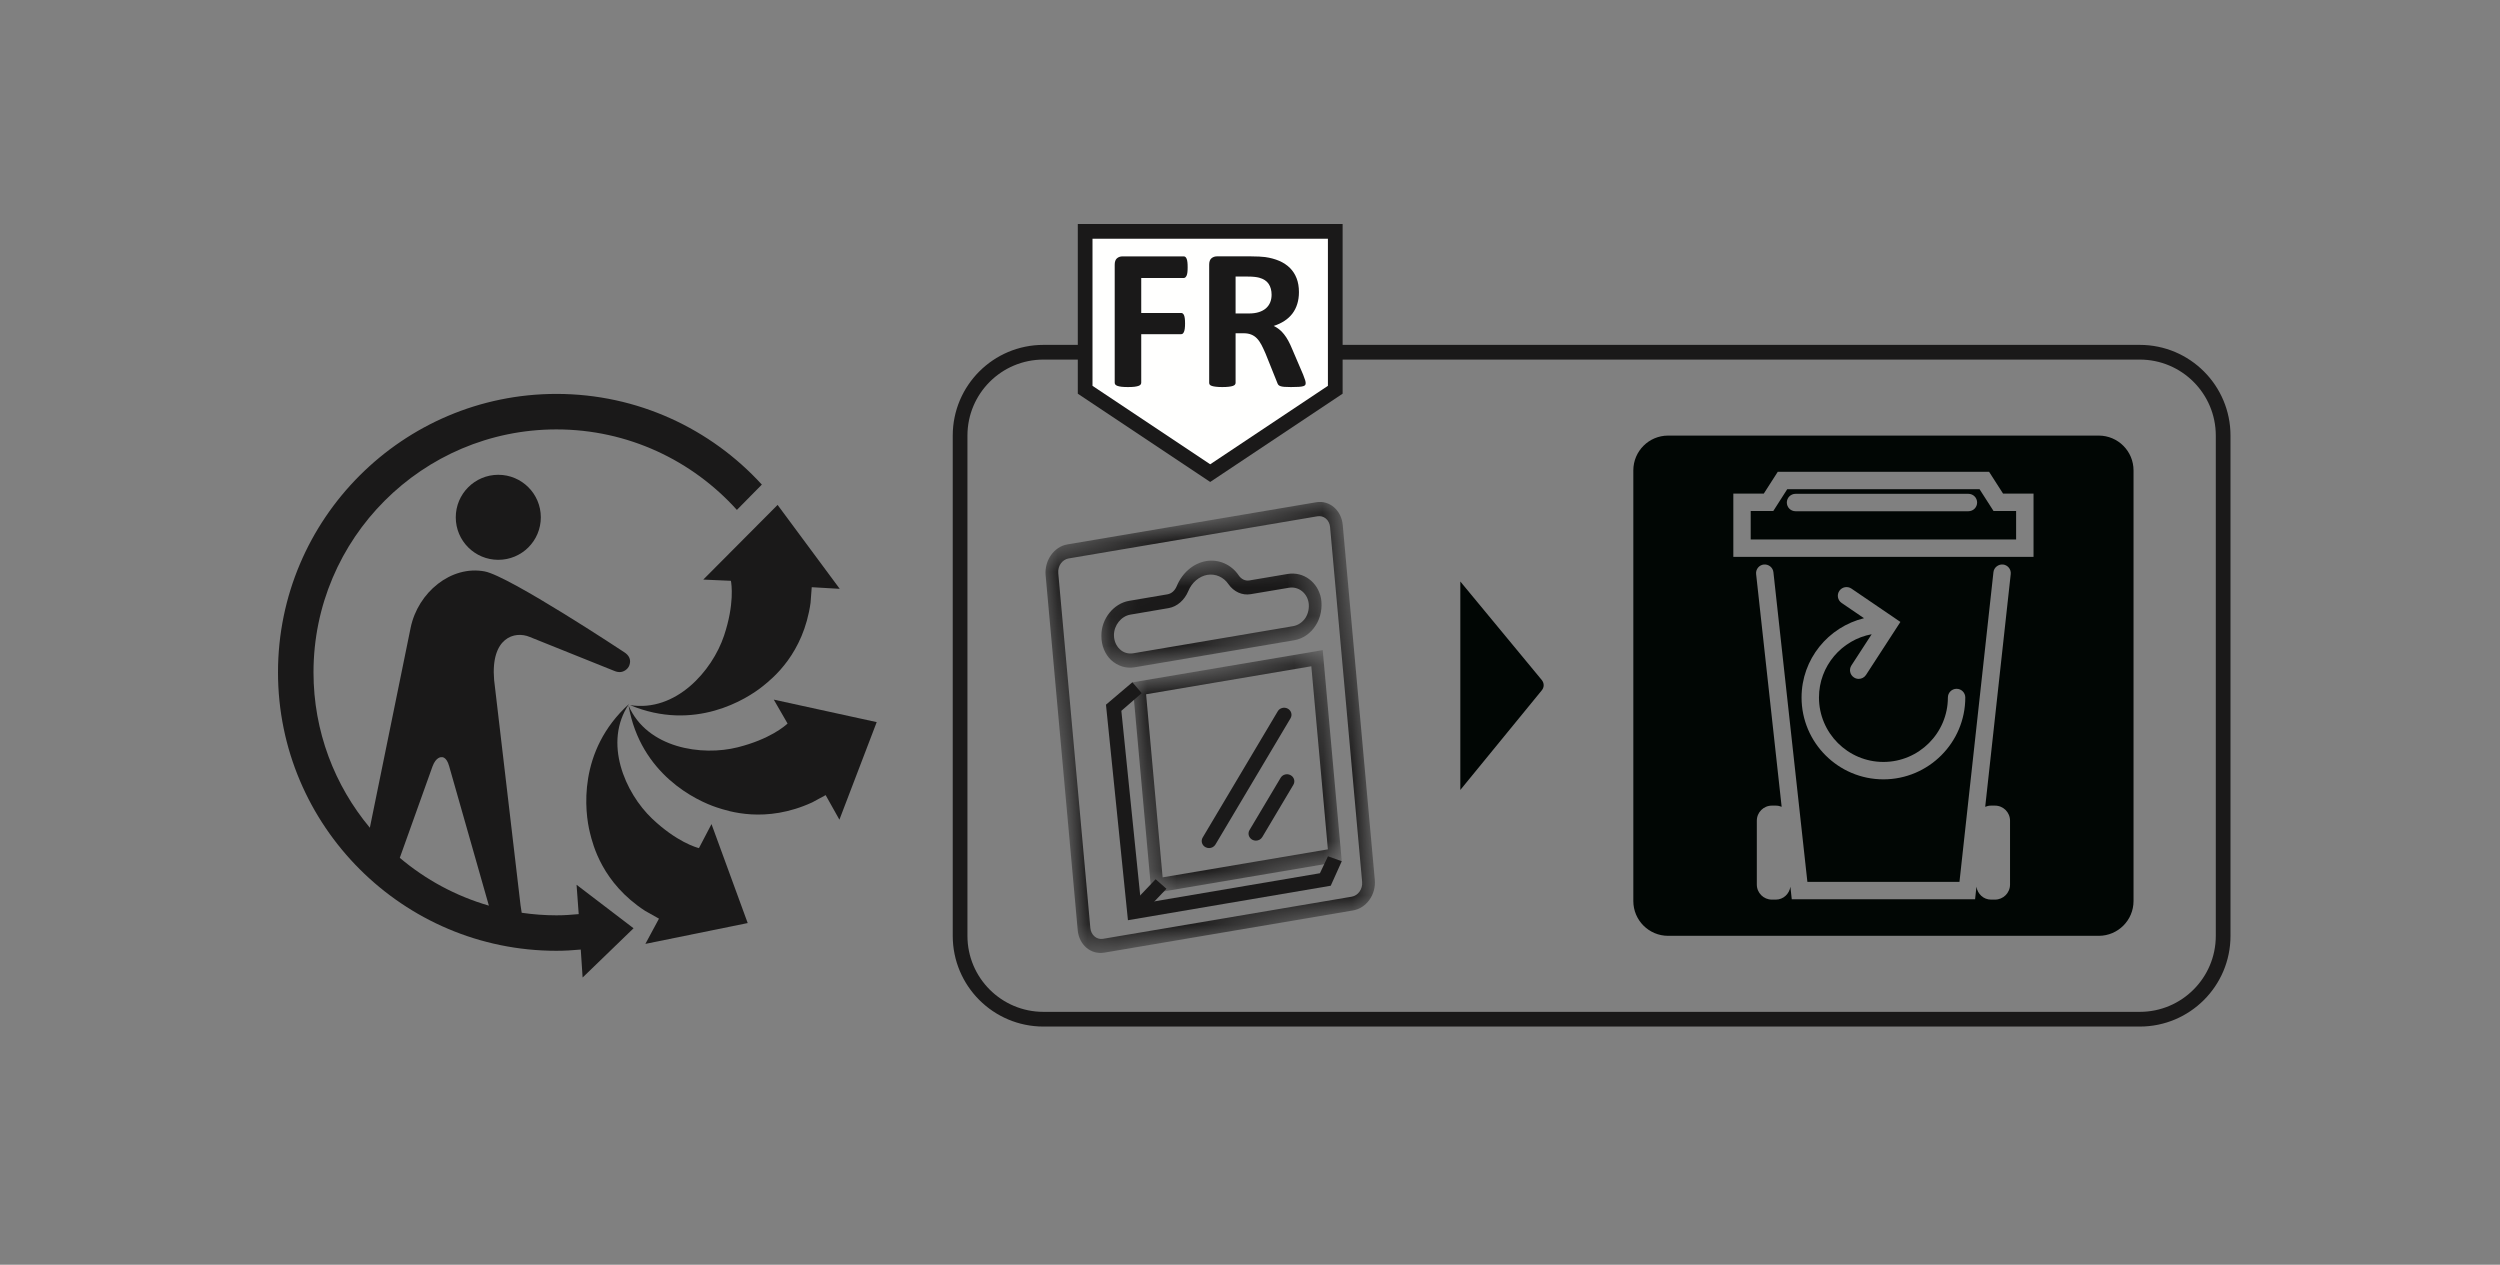
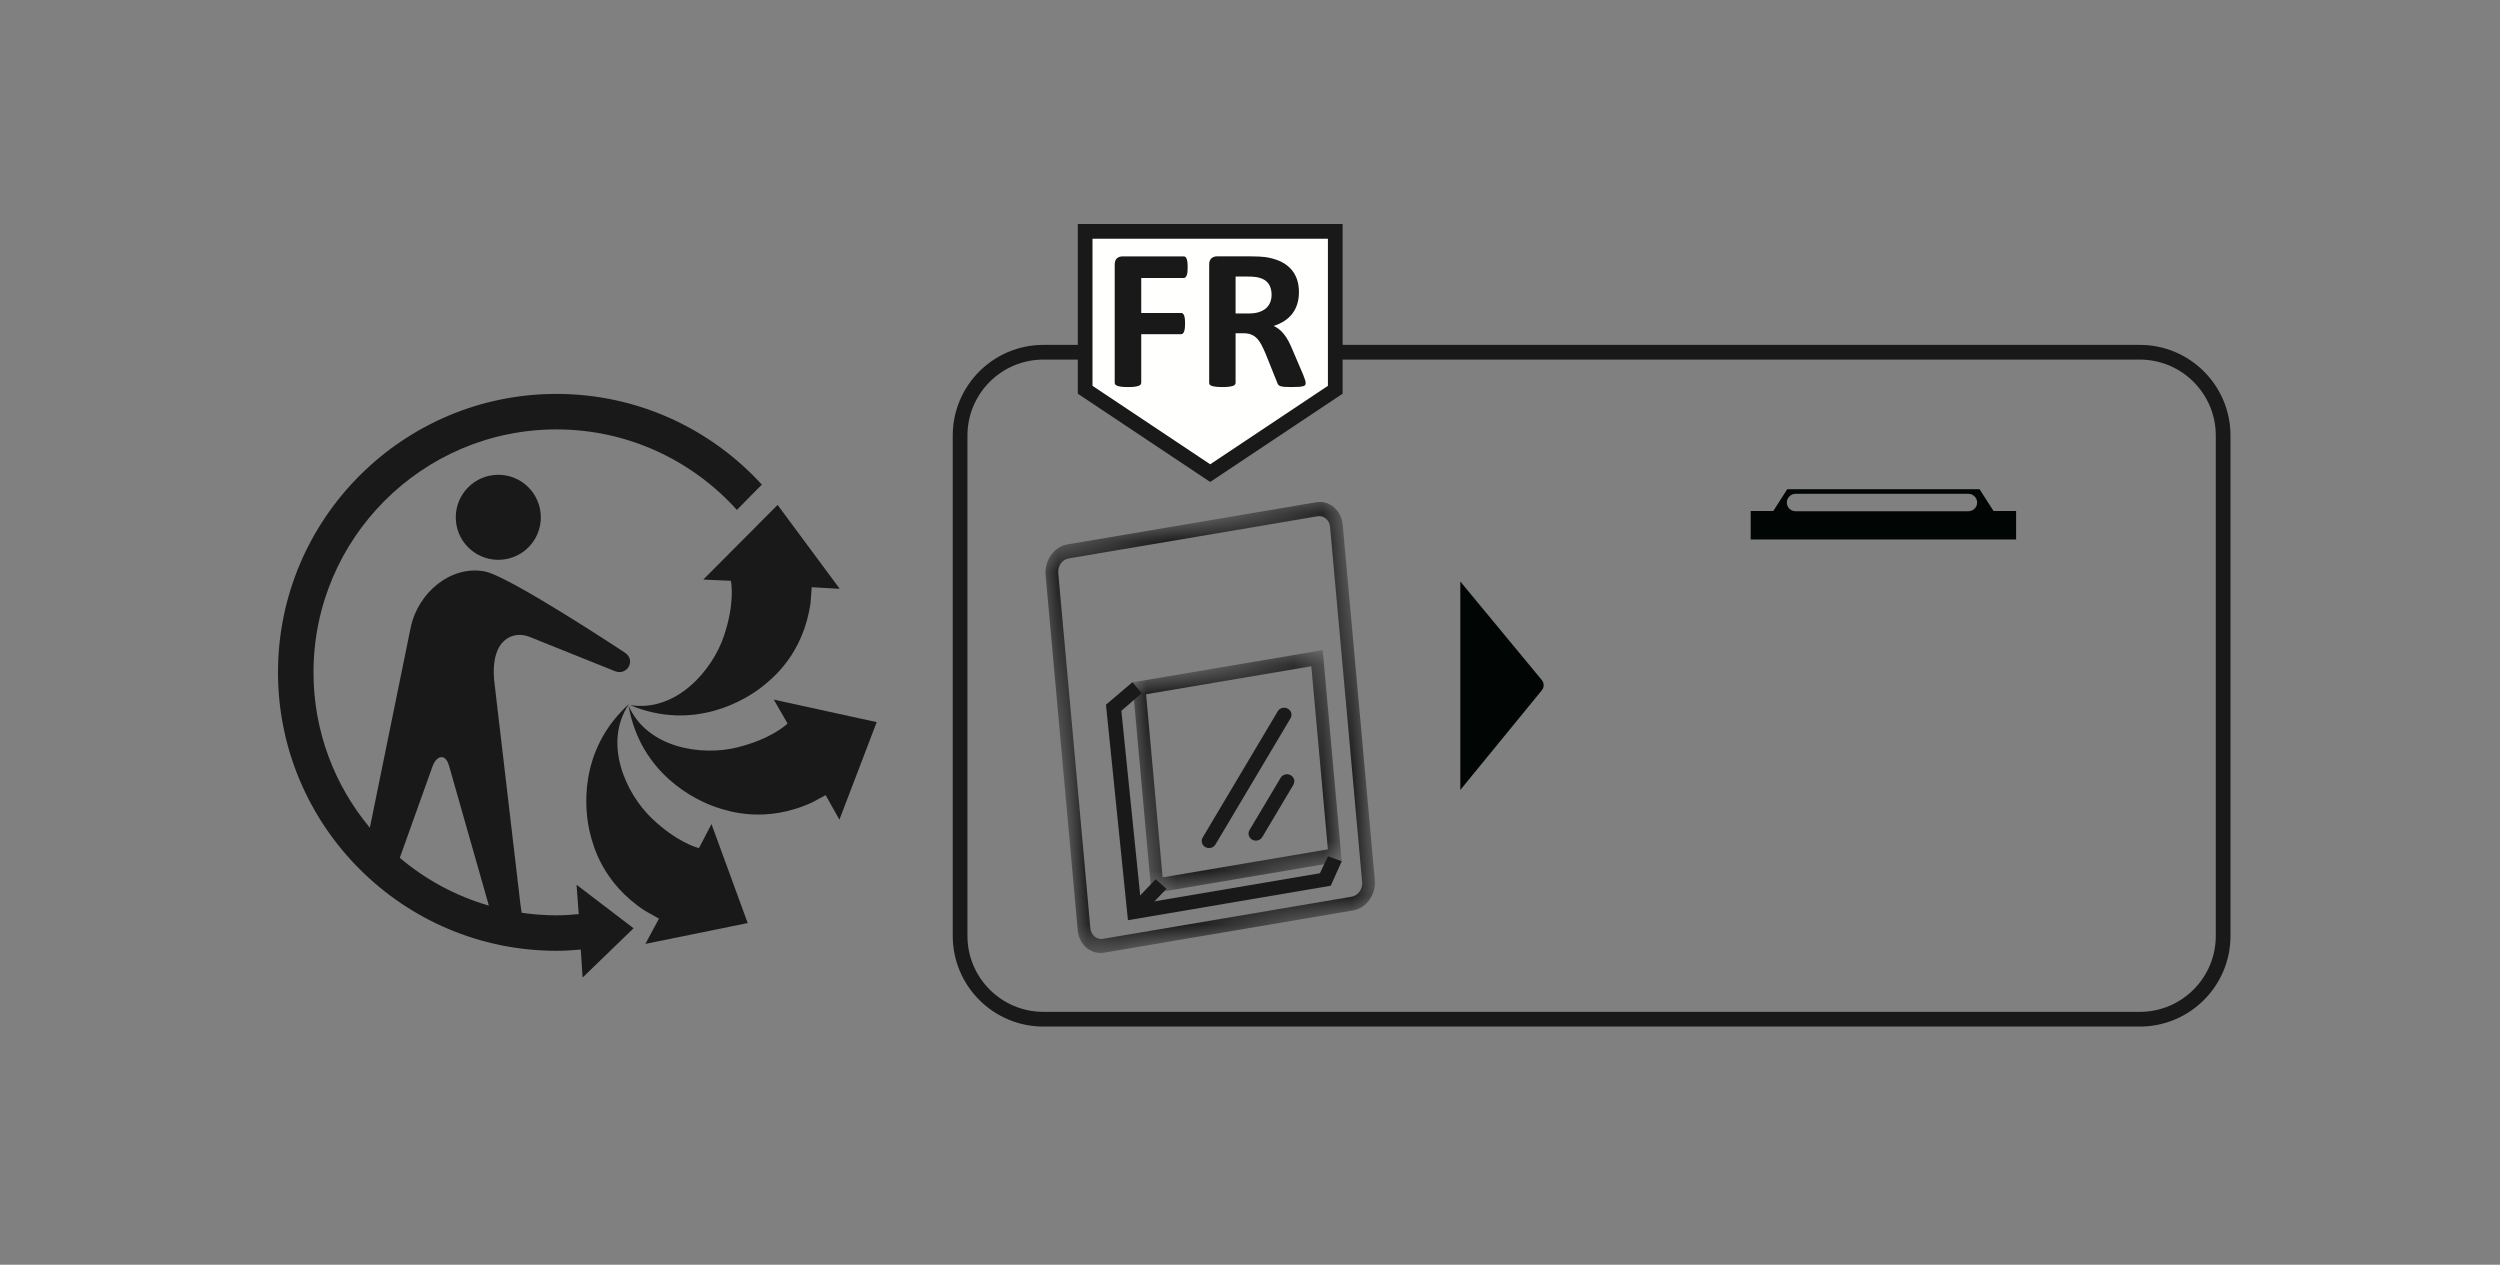
<svg xmlns="http://www.w3.org/2000/svg" xmlns:xlink="http://www.w3.org/1999/xlink" width="85px" height="43px" viewBox="0 0 85 43" version="1.1">
  <rect x="0" y="0" width="85" height="43" fill="#808080" stroke="none" />
  <title>Artboard 4@2x</title>
  <defs>
    <polyline id="path-1" points="0 1.265 0.285 4.415 7.754 3.151 7.469 0" />
    <polyline id="path-3" points="-7.10542736e-15 1.711 1.255 15.59 11.355 13.879 10.101 0" />
    <polygon id="path-5" points="0 1.097 0.648 8.275 7.119 7.179 6.471 0" />
  </defs>
  <g id="Artboard-4" stroke="none" stroke-width="1" fill="none" fill-rule="evenodd">
    <g id="编组" transform="translate(9.452, 7.866)">
      <path d="M11.935,16.069 C11.048,17.377 11.802,19.095 12.719,19.967 C13.554,20.76 14.225,20.948 14.312,20.97 L14.739,20.153 L15.97,23.518 L12.491,24.226 L12.953,23.368 L12.483,23.104 C11.018,22.151 10.707,20.853 10.606,20.448 C10.432,19.752 10.172,17.667 11.935,16.069" id="Fill-109" fill="#1A1919" />
      <path d="M11.919,16.125 C12.551,17.573 14.407,17.852 15.634,17.541 C16.721,17.267 17.238,16.817 17.325,16.735 L17.321,16.727 L16.856,15.921 L20.356,16.686 L19.088,20.003 L18.62,19.168 L18.162,19.416 C16.573,20.145 15.31,19.715 14.915,19.585 C14.232,19.36 12.329,18.468 11.919,16.125" id="Fill-111" fill="#1A1919" />
      <path d="M18.107,12.629 C17.865,14.36 16.821,15.192 16.497,15.454 C15.939,15.907 14.161,17.026 11.967,16.107 C13.528,16.356 14.765,14.946 15.166,13.745 C15.525,12.669 15.419,11.988 15.399,11.882 L15.388,11.881 L14.459,11.84 L16.986,9.301 L19.099,12.154 L18.147,12.099 L18.107,12.629 Z" id="Fill-113" fill="#1A1919" />
      <path d="M7.49,11.168 C6.692,11.168 6.044,10.523 6.044,9.723 C6.044,8.925 6.692,8.277 7.49,8.277 C8.289,8.277 8.936,8.925 8.936,9.723 C8.936,10.523 8.289,11.168 7.49,11.168" id="Fill-115" fill="#1A1919" />
      <path d="M9.467,5.527 C4.247,5.527 1.77635684e-15,9.774 1.77635684e-15,14.994 C1.77635684e-15,20.214 4.247,24.461 9.467,24.461 C9.746,24.461 10.021,24.444 10.294,24.419 L10.357,25.37 L12.089,23.695 L10.151,22.216 L10.224,23.214 C9.974,23.238 9.722,23.255 9.467,23.255 C9.066,23.255 8.672,23.224 8.286,23.168 L8.247,22.917 L7.348,15.252 C7.225,13.805 8.051,13.574 8.561,13.791 L11.432,14.944 C11.762,15.086 11.919,14.811 11.919,14.811 C11.919,14.811 12.105,14.523 11.773,14.31 C11.773,14.31 7.86,11.718 7.026,11.562 C5.888,11.348 4.762,12.27 4.511,13.471 L3.123,20.277 C1.927,18.844 1.207,17.002 1.207,14.994 C1.207,10.44 4.912,6.734 9.467,6.734 C11.9,6.734 14.09,7.792 15.602,9.471 L16.451,8.61 C14.719,6.717 12.23,5.527 9.467,5.527 L9.467,5.527 Z M5.252,18.195 C5.376,17.856 5.56,17.878 5.56,17.878 C5.56,17.878 5.726,17.842 5.819,18.183 L7.17,22.926 C6.043,22.599 5.015,22.04 4.141,21.3 L5.252,18.195 Z" id="Fill-117" fill="#1A1919" />
      <path d="M63.301,26.787 L26.025,26.787 C24.46,26.787 23.191,25.518 23.191,23.953 L23.191,6.945 C23.191,5.379 24.46,4.11 26.025,4.11 L63.301,4.11 C64.866,4.11 66.135,5.379 66.135,6.945 L66.135,23.953 C66.135,25.518 64.866,26.787 63.301,26.787 Z" id="Stroke-119" stroke="#1A1919" stroke-width="0.5" />
      <path d="M40.199,11.905 L40.199,18.992 L42.968,15.606 C43.056,15.498 43.054,15.36 42.967,15.253 L40.199,11.905 Z" id="Fill-121" fill="#010604" />
      <path d="M57.474,9.516 L51.596,9.516 C51.432,9.516 51.3,9.384 51.3,9.22 C51.3,9.057 51.432,8.924 51.596,8.924 L57.474,8.924 C57.638,8.924 57.77,9.057 57.77,9.22 C57.77,9.384 57.638,9.516 57.474,9.516 L57.474,9.516 Z M57.853,8.767 L51.314,8.767 L50.84,9.508 L50.072,9.508 L50.072,10.475 L59.096,10.475 L59.096,9.508 L58.328,9.508 L57.853,8.767 Z" id="Fill-123" fill="#010604" />
-       <path d="M59.688,11.067 L49.481,11.067 L49.481,8.916 L50.517,8.916 L50.992,8.175 L58.177,8.175 L58.652,8.916 L59.688,8.916 L59.688,11.067 Z M53.164,12.635 C53.028,12.543 52.994,12.359 53.085,12.224 C53.178,12.088 53.363,12.055 53.497,12.146 L55.162,13.28 L53.992,15.082 C53.935,15.169 53.84,15.216 53.744,15.216 C53.688,15.216 53.632,15.2 53.583,15.168 C53.445,15.079 53.407,14.896 53.496,14.759 L54.185,13.698 C53.167,13.886 52.393,14.777 52.393,15.849 C52.393,17.057 53.376,18.04 54.584,18.04 C55.792,18.04 56.776,17.057 56.776,15.849 C56.776,15.685 56.908,15.553 57.072,15.553 C57.235,15.553 57.368,15.685 57.368,15.849 C57.368,17.383 56.119,18.632 54.584,18.632 C53.05,18.632 51.801,17.383 51.801,15.849 C51.801,14.543 52.709,13.451 53.924,13.153 L53.164,12.635 Z M58.244,19.525 L58.377,19.525 C58.66,19.525 58.889,19.754 58.889,20.037 L58.889,22.21 C58.889,22.492 58.66,22.721 58.377,22.721 L58.244,22.721 C57.987,22.721 57.784,22.529 57.747,22.282 L57.701,22.709 L51.468,22.709 L51.421,22.283 C51.384,22.529 51.181,22.721 50.925,22.721 L50.792,22.721 C50.509,22.721 50.28,22.492 50.28,22.21 L50.28,20.037 C50.28,19.754 50.509,19.525 50.792,19.525 L50.925,19.525 C50.995,19.525 51.063,19.54 51.124,19.565 L50.256,11.653 C50.238,11.491 50.355,11.345 50.518,11.327 C50.68,11.313 50.826,11.426 50.844,11.588 L51.999,22.117 L57.17,22.117 L58.325,11.588 C58.342,11.426 58.494,11.313 58.651,11.327 C58.813,11.345 58.931,11.491 58.913,11.653 L58.045,19.565 C58.106,19.54 58.173,19.525 58.244,19.525 L58.244,19.525 Z M61.905,6.944 L47.264,6.944 C46.61,6.944 46.081,7.474 46.081,8.128 L46.081,22.769 C46.081,23.422 46.61,23.952 47.264,23.952 L61.905,23.952 C62.559,23.952 63.088,23.422 63.088,22.769 L63.088,8.128 C63.088,7.474 62.559,6.944 61.905,6.944 L61.905,6.944 Z" id="Fill-125" fill="#010604" />
      <polygon id="Fill-127" fill="#FFFFFE" points="27.443 0 27.443 5.386 31.695 8.22 35.947 5.386 35.947 0" />
      <polygon id="Stroke-129" stroke="#1A1919" stroke-width="0.5" points="27.443 0 27.443 5.386 31.695 8.22 35.947 5.386 35.947 0" />
      <path d="M30.928,1.22 C30.928,1.288 30.926,1.346 30.92,1.393 C30.914,1.439 30.906,1.476 30.893,1.504 C30.88,1.531 30.866,1.552 30.85,1.565 C30.834,1.579 30.816,1.586 30.795,1.586 L29.35,1.586 L29.35,2.775 L30.706,2.775 C30.727,2.775 30.745,2.781 30.761,2.792 C30.777,2.803 30.791,2.823 30.804,2.85 C30.817,2.878 30.825,2.914 30.831,2.96 C30.837,3.005 30.84,3.062 30.84,3.131 C30.84,3.199 30.837,3.256 30.831,3.302 C30.825,3.347 30.817,3.385 30.804,3.414 C30.791,3.444 30.777,3.465 30.761,3.478 C30.745,3.49 30.727,3.496 30.706,3.496 L29.35,3.496 L29.35,5.144 C29.35,5.169 29.342,5.191 29.328,5.209 C29.315,5.227 29.29,5.242 29.255,5.255 C29.22,5.267 29.174,5.277 29.117,5.284 C29.06,5.291 28.987,5.294 28.899,5.294 C28.812,5.294 28.74,5.291 28.681,5.284 C28.623,5.277 28.576,5.267 28.543,5.255 C28.508,5.242 28.484,5.227 28.469,5.209 C28.454,5.191 28.448,5.169 28.448,5.144 L28.448,1.135 C28.448,1.034 28.473,0.962 28.524,0.917 C28.575,0.873 28.639,0.851 28.713,0.851 L30.795,0.851 C30.816,0.851 30.834,0.857 30.85,0.869 C30.866,0.882 30.88,0.903 30.893,0.931 C30.906,0.96 30.914,0.998 30.92,1.046 C30.926,1.094 30.928,1.152 30.928,1.22" id="Fill-131" fill="#1A1919" />
      <path d="M33.782,2.156 C33.782,2.01 33.749,1.887 33.683,1.787 C33.617,1.687 33.509,1.616 33.358,1.575 C33.312,1.564 33.261,1.554 33.203,1.548 C33.144,1.541 33.064,1.537 32.962,1.537 L32.558,1.537 L32.558,2.792 L33.016,2.792 C33.144,2.792 33.256,2.776 33.351,2.746 C33.447,2.715 33.527,2.672 33.591,2.616 C33.654,2.56 33.702,2.493 33.734,2.416 C33.766,2.338 33.782,2.252 33.782,2.156 M34.941,5.157 C34.941,5.182 34.936,5.203 34.928,5.22 C34.918,5.237 34.896,5.252 34.862,5.263 C34.828,5.274 34.778,5.282 34.712,5.287 C34.645,5.291 34.555,5.294 34.441,5.294 C34.345,5.294 34.269,5.291 34.213,5.287 C34.156,5.282 34.111,5.274 34.078,5.261 C34.045,5.249 34.021,5.233 34.008,5.214 C33.994,5.194 33.982,5.171 33.973,5.143 L33.577,4.156 C33.529,4.044 33.482,3.945 33.437,3.858 C33.391,3.772 33.341,3.699 33.285,3.641 C33.229,3.583 33.165,3.539 33.092,3.51 C33.018,3.48 32.934,3.465 32.839,3.465 L32.558,3.465 L32.558,5.15 C32.558,5.173 32.551,5.194 32.536,5.212 C32.521,5.23 32.497,5.245 32.463,5.256 C32.428,5.267 32.383,5.277 32.326,5.283 C32.269,5.29 32.196,5.294 32.107,5.294 C32.02,5.294 31.948,5.29 31.89,5.283 C31.832,5.277 31.786,5.267 31.752,5.256 C31.718,5.245 31.693,5.23 31.679,5.212 C31.666,5.194 31.66,5.173 31.66,5.15 L31.66,1.134 C31.66,1.034 31.685,0.962 31.736,0.917 C31.788,0.873 31.851,0.85 31.926,0.85 L33.071,0.85 C33.187,0.85 33.283,0.853 33.358,0.857 C33.433,0.862 33.502,0.867 33.563,0.874 C33.741,0.899 33.901,0.943 34.044,1.004 C34.186,1.066 34.306,1.146 34.406,1.245 C34.505,1.344 34.581,1.462 34.633,1.597 C34.685,1.733 34.712,1.888 34.712,2.064 C34.712,2.212 34.693,2.347 34.655,2.468 C34.618,2.591 34.562,2.699 34.49,2.795 C34.417,2.891 34.327,2.974 34.219,3.045 C34.112,3.115 33.99,3.172 33.853,3.216 C33.92,3.247 33.982,3.286 34.04,3.332 C34.098,3.377 34.153,3.432 34.204,3.498 C34.256,3.562 34.303,3.636 34.349,3.719 C34.395,3.803 34.439,3.897 34.482,4.002 L34.855,4.873 C34.889,4.96 34.912,5.023 34.924,5.063 C34.935,5.103 34.941,5.134 34.941,5.157" id="Fill-133" fill="#1A1919" />
    </g>
    <g id="编组" transform="translate(37.274, 18.444)">
      <mask id="mask-2" fill="white">
        <use xlink:href="#path-1" />
      </mask>
      <g id="Clip-136" />
-       <path d="M3.731,0.633 C3.301,0.707 2.925,1.03 2.739,1.476 C2.676,1.633 2.561,1.74 2.415,1.764 L1.118,1.984 C0.588,2.074 0.168,2.595 0.173,3.172 C0.17,3.493 0.292,3.8 0.504,3.998 C0.726,4.202 1.014,4.293 1.298,4.245 L6.733,3.324 C7.024,3.275 7.289,3.091 7.459,2.821 C7.63,2.558 7.693,2.219 7.642,1.907 C7.536,1.347 7.044,0.981 6.506,1.071 L5.209,1.29 C5.07,1.315 4.932,1.252 4.842,1.119 C4.591,0.748 4.161,0.56 3.731,0.633 M1.255,3.768 C1.086,3.796 0.918,3.747 0.798,3.628 C0.671,3.511 0.601,3.333 0.6,3.152 C0.6,2.816 0.845,2.506 1.16,2.453 L2.457,2.232 C2.749,2.183 3.001,1.958 3.129,1.651 C3.244,1.365 3.497,1.149 3.773,1.101 C4.057,1.054 4.334,1.179 4.496,1.421 C4.674,1.675 4.96,1.808 5.251,1.758 L6.548,1.54 C6.863,1.486 7.155,1.704 7.216,2.031 C7.248,2.208 7.211,2.405 7.116,2.558 C7.013,2.715 6.858,2.818 6.69,2.846 L1.255,3.768" id="Fill-135" fill="#1A1919" mask="url(#mask-2)" />
    </g>
    <g id="编组" transform="translate(35.469, 16.937)">
      <mask id="mask-4" fill="white">
        <use xlink:href="#path-3" />
      </mask>
      <g id="Clip-138" />
      <path d="M9.28,0.14 L0.822,1.573 C0.368,1.649 0.037,2.119 0.082,2.623 L1.173,14.688 C1.218,15.191 1.623,15.528 2.076,15.453 L10.534,14.018 C10.988,13.943 11.32,13.479 11.274,12.977 L10.184,0.911 C10.138,0.409 9.733,0.062 9.28,0.14 M2.033,14.983 C1.819,15.02 1.624,14.854 1.603,14.616 L0.512,2.55 C0.49,2.303 0.65,2.086 0.864,2.05 L9.323,0.617 C9.538,0.58 9.732,0.738 9.754,0.985 L10.844,13.05 C10.866,13.289 10.707,13.514 10.492,13.55 L2.033,14.983" id="Fill-137" fill="#1A1919" mask="url(#mask-4)" />
    </g>
    <g id="编组" transform="translate(38.501, 22.103)">
      <mask id="mask-6" fill="white">
        <use xlink:href="#path-5" />
      </mask>
      <g id="Clip-140" />
      <path d="M6.471,0.001 L-0,1.097 L0.649,8.275 L7.119,7.179 L6.471,0.001 L6.471,0.001 Z M1.028,7.727 L0.466,1.502 L6.084,0.55 L6.647,6.775 L1.028,7.727 Z" id="Fill-139" fill="#1A1919" mask="url(#mask-6)" />
    </g>
    <g id="编组" transform="translate(37.603, 23.197)" fill="#1A1919">
      <polygon id="Fill-141" points="0.747 8.09 0 0.762 0.898 0 1.216 0.37 0.523 0.971 1.192 7.526 7.274 6.493 7.548 5.916 8.017 6.085 7.642 6.918" />
      <polygon id="Fill-143" points="1.154 7.97 0.785 7.645 1.688 6.697 2.057 7.021" />
      <path d="M3.505,5.638 C3.463,5.638 3.42,5.627 3.381,5.606 C3.261,5.54 3.22,5.394 3.288,5.279 L5.841,0.986 C5.908,0.871 6.062,0.832 6.182,0.897 C6.302,0.963 6.343,1.109 6.275,1.224 L3.722,5.517 C3.676,5.594 3.592,5.638 3.505,5.638" id="Fill-145" />
      <path d="M5.097,5.385 C5.055,5.385 5.012,5.375 4.973,5.353 C4.853,5.287 4.812,5.14 4.88,5.026 L5.938,3.249 C6.006,3.134 6.158,3.092 6.279,3.16 C6.399,3.225 6.44,3.372 6.371,3.487 L5.314,5.264 C5.268,5.341 5.184,5.385 5.097,5.385" id="Fill-147" />
    </g>
  </g>
</svg>